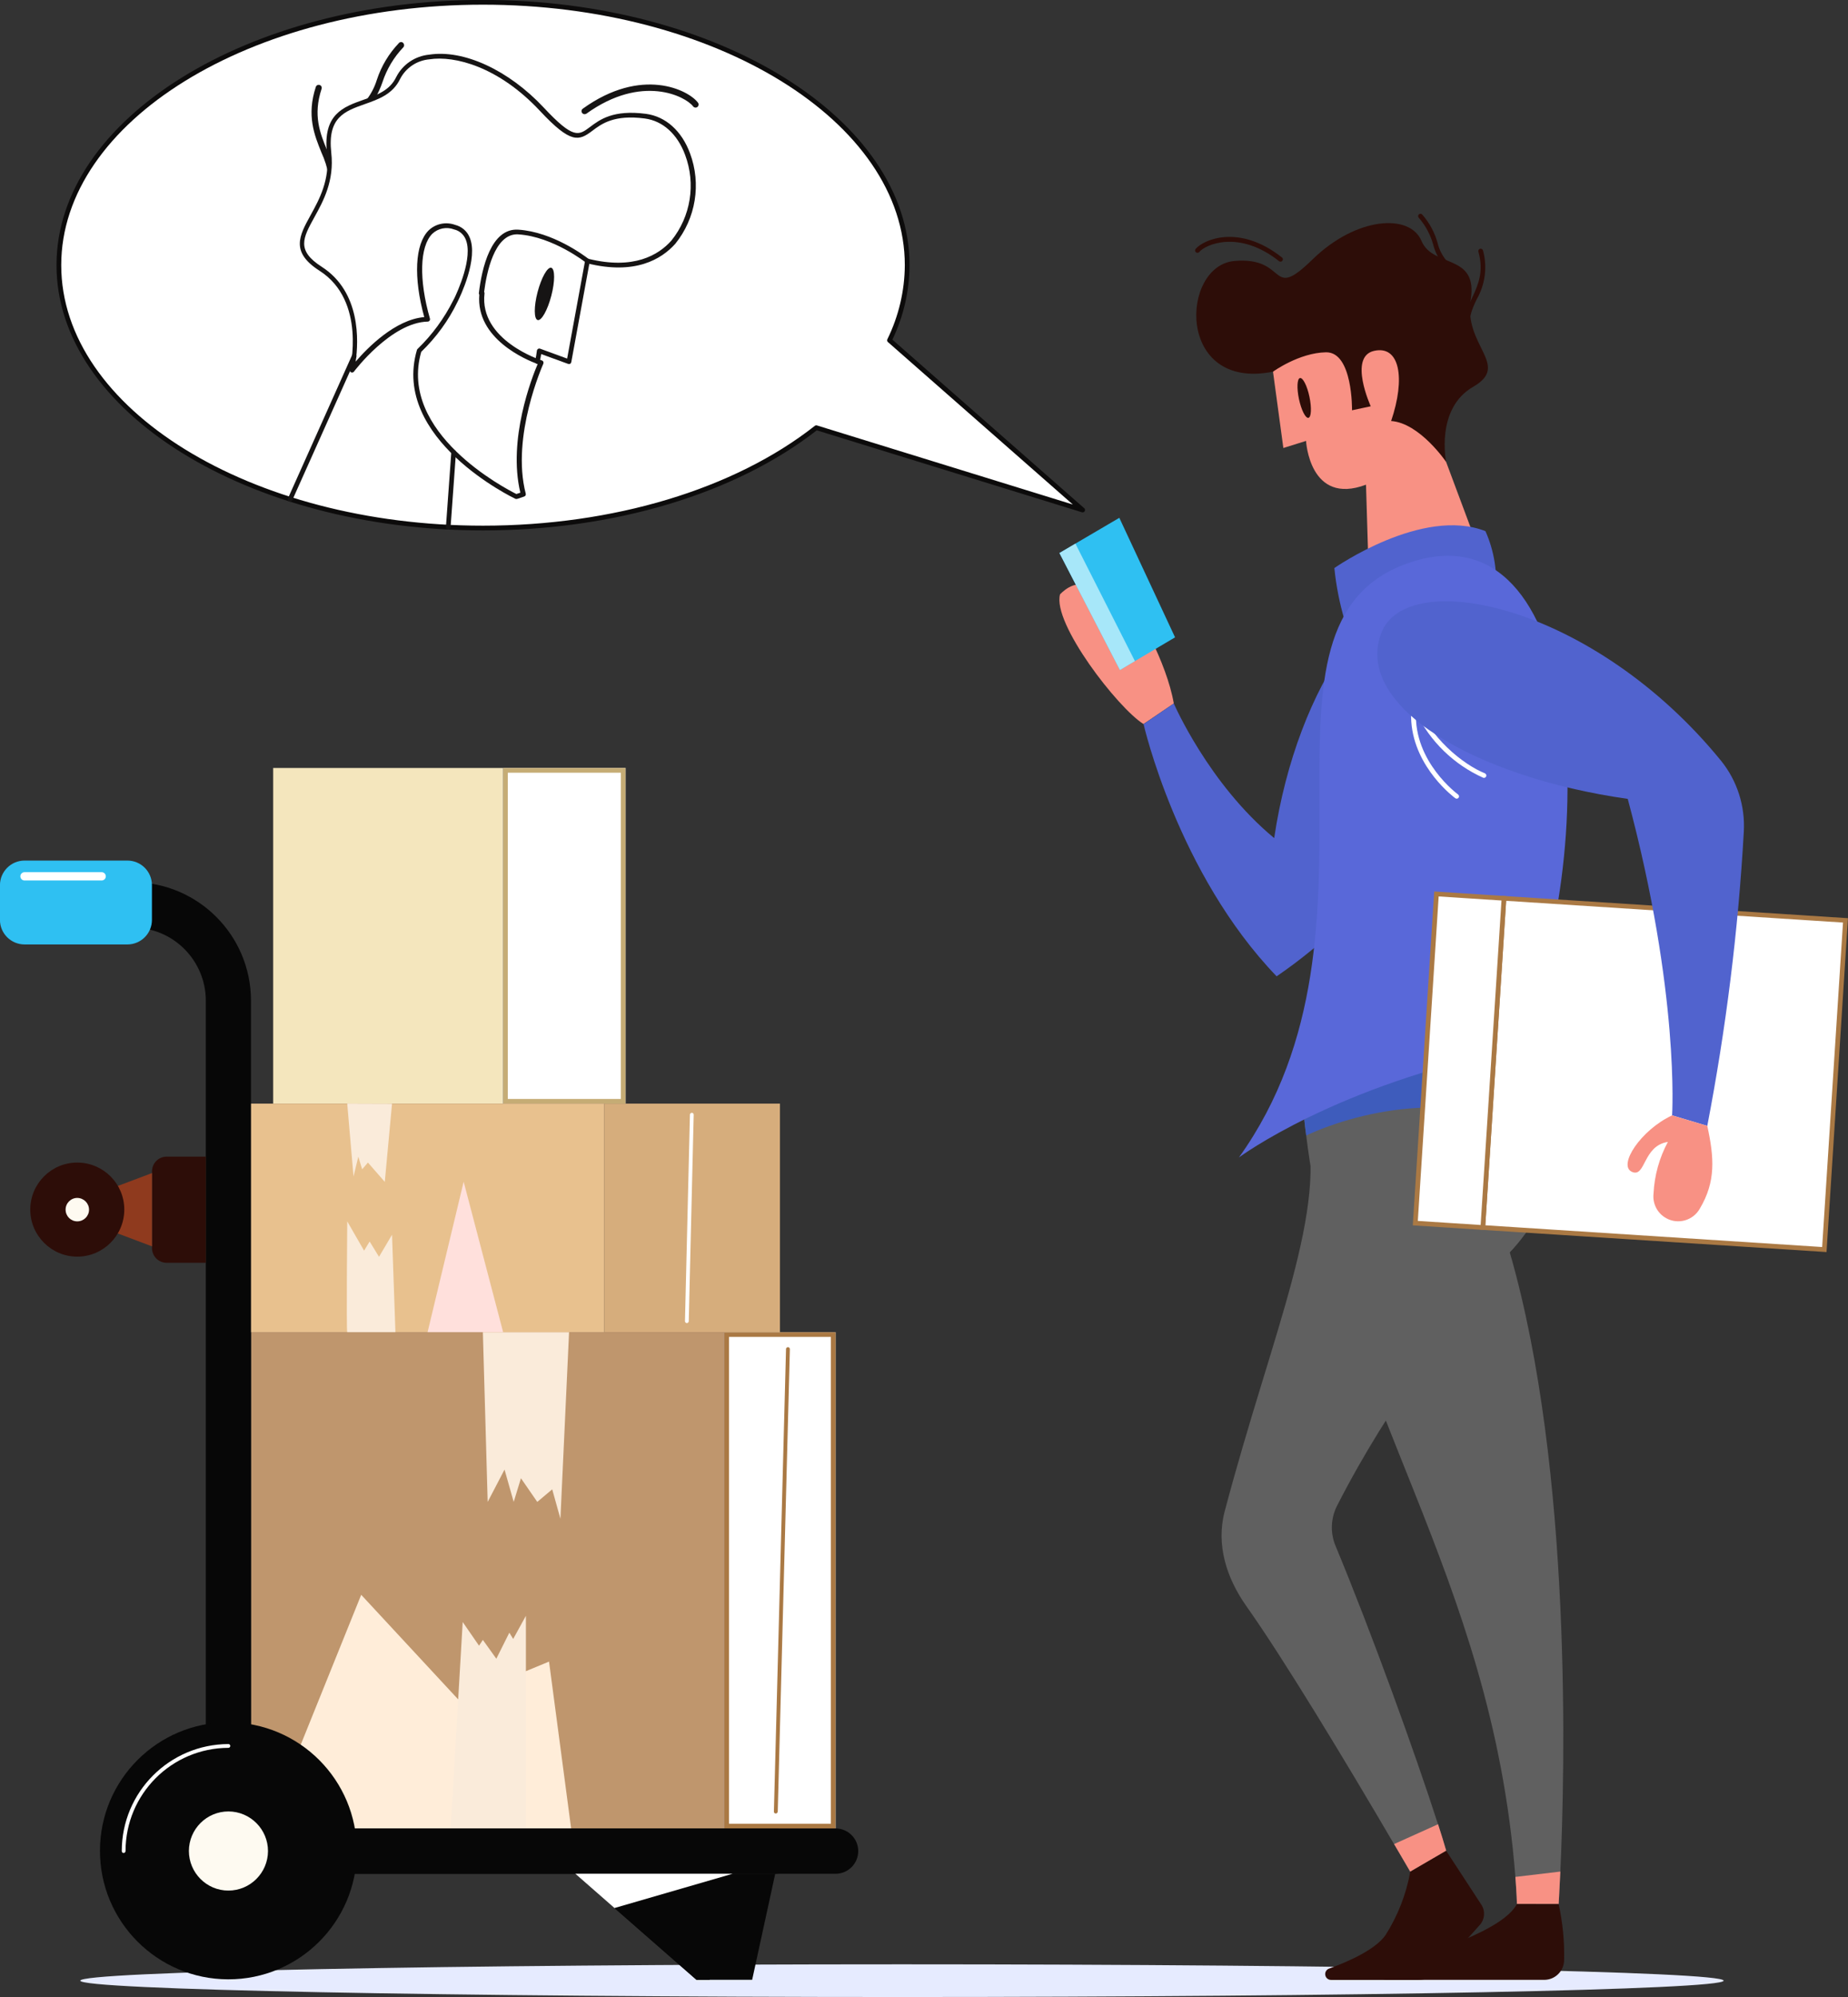
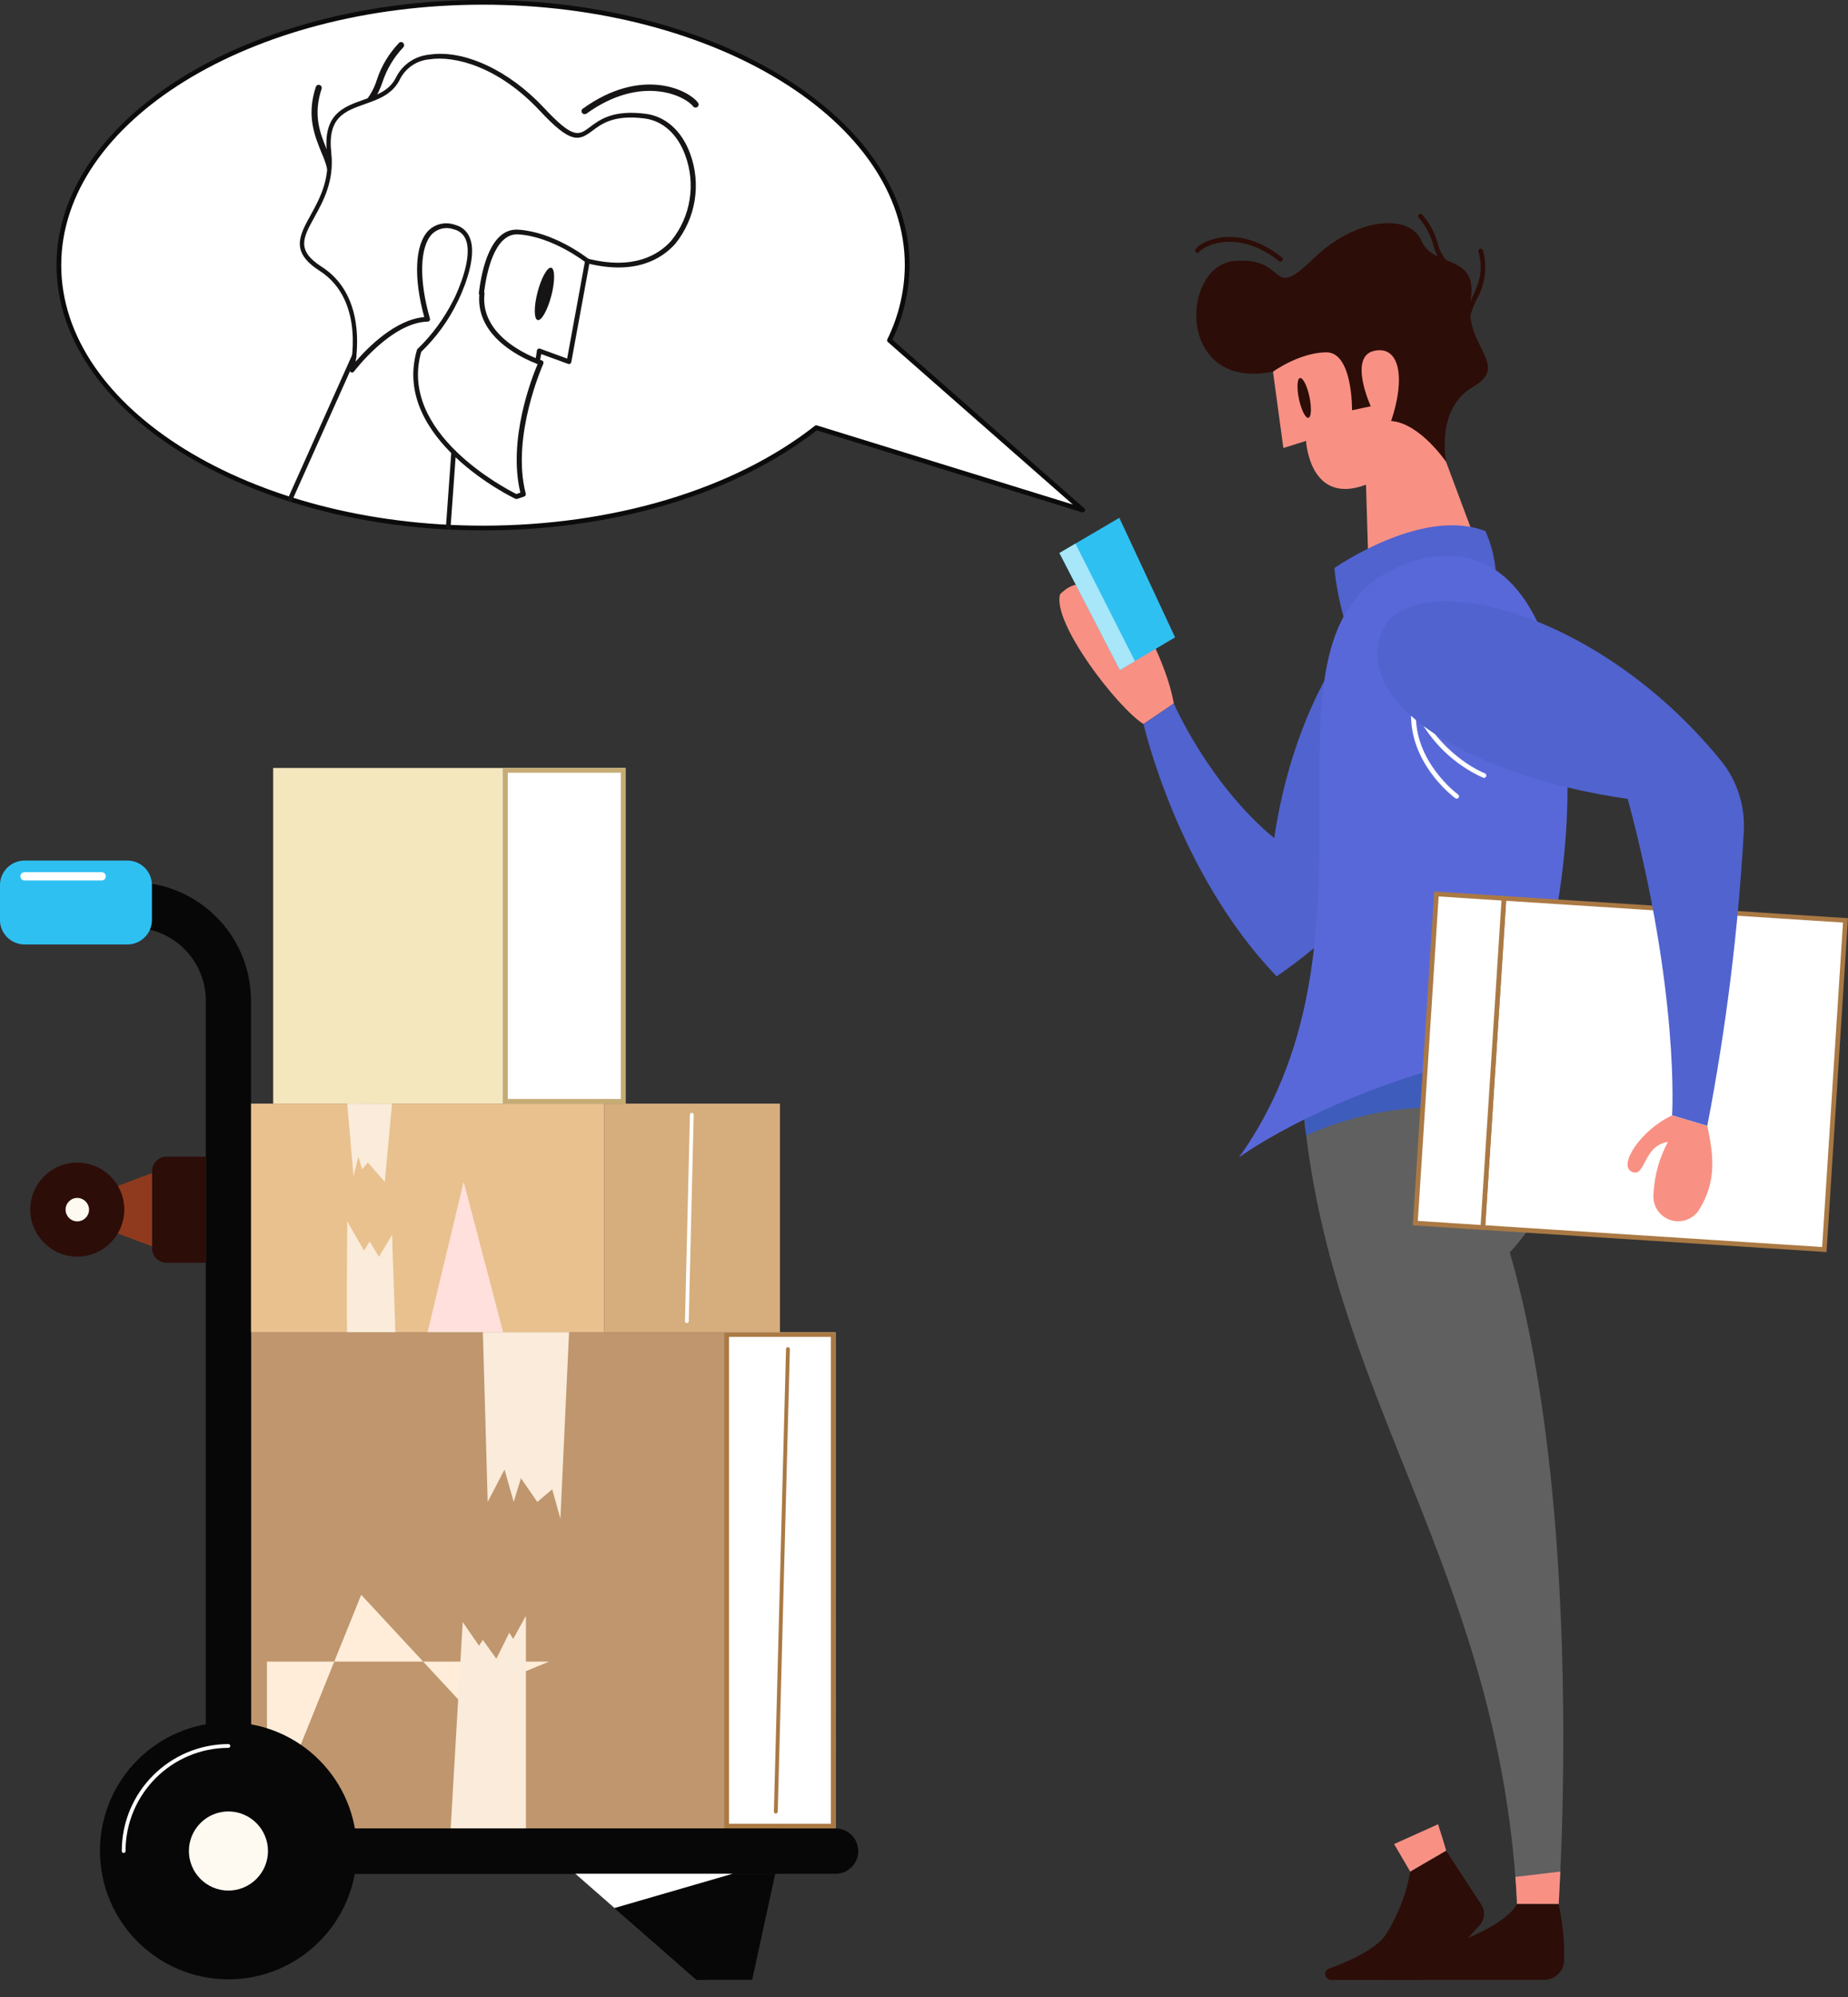
<svg xmlns="http://www.w3.org/2000/svg" version="1.1" id="Layer_1" x="0px" y="0px" viewBox="0 0 250 270" style="enable-background:new 0 0 250 270;" xml:space="preserve">
  <rect x="0" y="0" width="250" height="270" fill="#333333" stroke="none" />
  <style type="text/css">
	.st0{fill:#E6EBFF;}
	.st1{fill:#F4E6BD;}
	.st2{fill:#FFFFFF;}
	.st3{fill:#C5AC75;}
	.st4{fill:#BF966D;}
	.st5{fill:#AA7944;}
	.st6{fill:#FFEDD9;}
	.st7{fill:#FAEBDA;}
	.st8{fill:#070707;}
	.st9{fill:#2FC0F2;}
	.st10{fill:#2D0D08;}
	.st11{fill:#8F3A1E;}
	.st12{fill:#FEFAF1;}
	.st13{fill:#E8C18E;}
	.st14{fill:#D6AD7C;}
	.st15{fill:#FFE0DC;}
	.st16{fill:#F89184;}
	.st17{fill:#5163CE;}
	.st18{fill:#606060;}
	.st19{fill:#3E5CBC;}
	.st20{fill:#A7E7F9;}
	.st21{fill:#5968D9;}
	.st22{fill:#0C0B0B;}
	.st23{fill:#161414;}
</style>
  <g id="Ai" transform="translate(-1217 -9186)">
    <g id="Vector_Smart_Object" transform="translate(443.084 9144.012)">
-       <path id="Path_1" class="st0" d="M784.78,309.78c0-1.22,49.76-2.21,111.15-2.21s111.16,0.99,111.16,2.21s-49.77,2.21-111.16,2.21    S784.78,311,784.78,309.78z" />
      <g id="Group_6">
        <rect id="Rectangle_1" x="810.87" y="145.82" class="st1" width="31.1" height="45.38" />
        <g id="Group_1">
          <rect id="Rectangle_2" x="841.98" y="145.82" class="st2" width="16.56" height="45.38" />
          <path id="Path_2" class="st3" d="M857.9,146.46v44.11h-15.29v-44.11H857.9z M858.54,145.82h-16.56v45.38h16.56L858.54,145.82      L858.54,145.82z" />
        </g>
        <g id="Group_3">
          <rect id="Rectangle_3" x="807.88" y="222.1" class="st4" width="64.02" height="67.09" />
          <g id="Group_2">
            <rect id="Rectangle_4" x="871.9" y="222.11" class="st2" width="15.05" height="67.09" />
            <path id="Path_3" class="st5" d="M886.32,222.74v65.82h-13.78v-65.82H886.32z M886.96,222.11H871.9v67.1h15.05L886.96,222.11       L886.96,222.11z" />
          </g>
-           <path id="Path_4" class="st6" d="M810.03,289.2l12.75-31.59l13.1,14.12l12.31-5.09l2.99,22.56H810.03z" />
+           <path id="Path_4" class="st6" d="M810.03,289.2l12.75-31.59l13.1,14.12l12.31-5.09H810.03z" />
          <path id="Path_5" class="st7" d="M839.24,222.1l0.65,22.95l2.28-4.37l1.24,4.37l0.98-3.2l2.21,3.2l2.02-1.7l1.11,3.98      l1.17-25.23L839.24,222.1z" />
          <path id="Path_6" class="st7" d="M834.88,289.2l1.63-27.91l2.21,3.2l0.52-0.78l1.82,2.54l1.76-3.52l0.52,0.85l1.72-3.13v28.75      H834.88z" />
          <path id="Path_7" class="st5" d="M878.86,287.18L878.86,287.18c-0.15,0-0.26-0.12-0.25-0.26c0,0,0,0,0,0l1.64-62.54      c0-0.14,0.12-0.25,0.26-0.25h0.01c0.14,0,0.25,0.12,0.25,0.26c0,0,0,0,0,0l-1.64,62.54C879.11,287.07,879,287.18,878.86,287.18z      " />
        </g>
        <g id="Group_4">
          <path id="Path_8" class="st8" d="M878.79,295.32l-3.12,14.34h-7.54l-16.39-14.34H878.79z" />
          <path id="Path_9" class="st8" d="M873.04,295.32l-3.12,14.34h-1.79l-11.09-9.7l-5.3-4.64L873.04,295.32z" />
          <path id="Path_10" class="st8" d="M886.96,295.33h-73.98c-1.69,0-3.06-1.38-3.06-3.07c0-1.69,1.37-3.06,3.06-3.06h73.98      c1.69,0,3.06,1.38,3.06,3.07C890.01,293.96,888.65,295.32,886.96,295.33z" />
          <path id="Path_11" class="st8" d="M878.8,295.33h-73.98c-1.69,0-3.06-1.38-3.06-3.07c0-1.69,1.37-3.06,3.06-3.06h73.98      c1.69,0,3.06,1.38,3.06,3.07C881.86,293.96,880.49,295.32,878.8,295.33z" />
          <path id="Path_12" class="st8" d="M804.82,295.33c-1.69,0-3.06-1.37-3.06-3.06l0,0V177.3c0-5.46-4.42-9.89-9.88-9.9h-4.44      c-1.69,0-3.07-1.37-3.07-3.07s1.37-3.07,3.07-3.07h4.44c8.84,0.02,15.99,7.19,15.99,16.03v114.96      C807.88,293.95,806.51,295.33,804.82,295.33z" />
          <path id="Rectangle_5" class="st9" d="M777.24,158.34h13.91c1.84,0,3.32,1.49,3.32,3.32v4.7c0,1.84-1.49,3.32-3.32,3.32h-13.91      c-1.84,0-3.33-1.49-3.33-3.32v-4.7C773.92,159.83,775.4,158.34,777.24,158.34z" />
          <path id="Rectangle_6" class="st10" d="M796.46,198.37h5.31l0,0v14.35l0,0h-5.31c-1.1,0-1.98-0.89-1.98-1.98v-10.38      C794.48,199.26,795.36,198.37,796.46,198.37C796.46,198.37,796.46,198.37,796.46,198.37z" />
          <path id="Path_13" class="st11" d="M789.06,208.46l5.42,2.04v-9.91l-5.42,2.04V208.46z" />
          <path id="Path_14" class="st10" d="M790.73,205.54c-0.01,3.51-2.86,6.35-6.37,6.35c-3.51-0.01-6.35-2.86-6.35-6.37      c0.01-3.51,2.85-6.35,6.36-6.35C787.89,199.18,790.74,202.03,790.73,205.54z" />
          <path id="Path_15" class="st12" d="M785.96,205.54c0,0.87-0.71,1.58-1.59,1.58s-1.58-0.71-1.58-1.59c0-0.87,0.71-1.58,1.58-1.58      C785.25,203.96,785.96,204.67,785.96,205.54C785.96,205.54,785.96,205.54,785.96,205.54z" />
          <path id="Path_16" class="st8" d="M822.19,292.26c-0.02,9.59-7.82,17.36-17.41,17.34c-9.59-0.02-17.36-7.82-17.34-17.41      c0.02-9.58,7.79-17.34,17.37-17.34C814.43,274.86,822.2,282.66,822.19,292.26L822.19,292.26z" />
          <path id="Path_17" class="st12" d="M810.17,292.26c-0.01,2.95-2.41,5.34-5.36,5.34s-5.34-2.41-5.34-5.36      c0.01-2.95,2.4-5.34,5.35-5.34C807.78,286.91,810.17,289.31,810.17,292.26C810.17,292.26,810.17,292.26,810.17,292.26z" />
          <path id="Path_18" class="st2" d="M790.64,292.52c-0.14,0-0.25-0.12-0.25-0.26c0-7.98,6.46-14.45,14.44-14.47      c0.14,0.01,0.25,0.13,0.24,0.27c-0.01,0.13-0.11,0.23-0.24,0.24c-7.7,0.02-13.93,6.26-13.93,13.96      C790.89,292.4,790.78,292.52,790.64,292.52z" />
          <path id="Path_19" class="st2" d="M873.04,295.32l-16,4.64l-5.3-4.64H873.04z" />
        </g>
        <g id="Group_5">
          <rect id="Rectangle_7" x="807.88" y="191.2" class="st13" width="47.76" height="30.91" />
          <rect id="Rectangle_8" x="855.64" y="191.2" class="st14" width="23.79" height="30.91" />
          <path id="Path_20" class="st7" d="M820.89,191.2l0.85,9.85l0.65-2.67l0.52,1.7l0.78-0.91l2.28,2.61l0.98-10.56L820.89,191.2z" />
          <path id="Path_21" class="st7" d="M820.89,222.1c-0.13,0,0-14.98,0-14.98l2.28,3.96l0.75-1.24l1.27,2.07l1.76-2.98l0.46,13.17      H820.89z" />
          <path id="Path_22" class="st2" d="M866.83,220.87L866.83,220.87c-0.14,0-0.25-0.12-0.25-0.26l0.67-27.92      c0.01-0.14,0.12-0.25,0.26-0.25c0.14,0,0.25,0.12,0.25,0.26l-0.67,27.92C867.09,220.76,866.97,220.87,866.83,220.87z" />
          <path id="Path_23" class="st15" d="M831.76,222.1l4.88-20.34l5.34,20.34H831.76z" />
        </g>
        <path id="Path_24" class="st2" d="M787.67,161.03h-10.44c-0.31,0-0.56-0.25-0.56-0.56l0,0c0-0.31,0.25-0.56,0.56-0.56h10.44     c0.31,0,0.56,0.25,0.56,0.56l0,0C788.23,160.78,787.98,161.03,787.67,161.03z" />
      </g>
      <g id="Group_11">
        <g id="Group_7">
          <path id="Path_25" class="st16" d="M946.13,92.24l1.4,10.32l3.07-0.96c0,0,0.46,8.8,8.11,5.92l0.39,12.87c0,0,9,2.77,15.2-3.23      l-12.21-32.68C962.09,84.48,950.22,81.38,946.13,92.24z" />
          <path id="Path_26" class="st10" d="M946.13,92.24c-13.15,2.64-12.54-14.35-5.2-14.97s4.61,5.58,10.55-0.21      s13.17-6.23,14.73-2.51s7.67,1.65,6.67,7.95s5.45,8.83,0.32,11.79s-3.65,10.15-3.65,10.15s-3.57-5.26-7.44-5.53      c1.97-5.8,1.17-10.28-2.32-9.48s-0.44,7.49-0.44,7.49l-2.53,0.54c0,0,0.12-7.91-3.53-7.84S946.13,92.24,946.13,92.24z" />
          <path id="Path_27" class="st10" d="M949.64,95.94c0.32,1.49,0.89,2.62,1.28,2.54s0.45-1.35,0.14-2.84s-0.89-2.62-1.28-2.54      S949.33,94.46,949.64,95.94z" />
          <path id="Path_28" class="st10" d="M947.14,77.37c0.18,0,0.32-0.15,0.32-0.32c0-0.1-0.04-0.19-0.12-0.25      c-5.77-4.58-10.65-2.41-11.68-1.15c-0.11,0.14-0.09,0.34,0.05,0.45c0.14,0.11,0.34,0.09,0.45-0.05      c0.8-0.97,5.34-3.07,10.79,1.25C947,77.34,947.07,77.37,947.14,77.37z" />
          <path id="Path_29" class="st10" d="M972.72,87.12c0.04,0,0.08-0.01,0.11-0.02c0.17-0.06,0.25-0.25,0.18-0.42      c-0.58-1.52-0.01-2.75,0.65-4.18c1.17-2.01,1.49-4.4,0.88-6.64c-0.04-0.17-0.21-0.28-0.39-0.24c-0.17,0.04-0.28,0.21-0.24,0.39      c0,0.01,0,0.02,0.01,0.03c0.76,2.72-0.06,4.49-0.85,6.2c-0.69,1.49-1.34,2.91-0.67,4.68C972.47,87.04,972.59,87.12,972.72,87.12      z" />
          <path id="Path_30" class="st10" d="M969.46,77.89c0.18,0,0.32-0.15,0.32-0.33c0-0.08-0.03-0.16-0.09-0.22      c-0.62-0.71-1.07-1.56-1.29-2.48c-0.39-1.42-1.1-2.74-2.07-3.85c-0.11-0.14-0.31-0.16-0.45-0.05c-0.14,0.11-0.16,0.31-0.05,0.45      c0.01,0.01,0.01,0.01,0.02,0.02c0.91,1.05,1.58,2.29,1.95,3.63c0.25,1.01,0.74,1.95,1.43,2.72      C969.29,77.85,969.37,77.89,969.46,77.89z" />
        </g>
        <path id="Path_31" class="st17" d="M955.82,125.87c-0.68-2.31-1.15-4.68-1.39-7.08c0,0,11.9-8.34,20.44-4.99     c1.19,2.68,1.66,5.63,1.37,8.55L955.82,125.87z" />
-         <path id="Path_32" class="st18" d="M942.51,259.12c5.03,7.09,13.38,20.91,19.99,32.19c0.74,1.28,1.49,2.52,2.18,3.72l4.87-2.83     c-0.31-1.05-0.67-2.26-1.1-3.57c-3.1-9.63-8.95-25.82-13.87-37.66c-0.72-1.74-0.64-3.71,0.21-5.39     c7.41-14.51,15.87-24.57,21.61-32.57c0.64-0.56,1.2-1.15,1.74-1.72c12.02-12.82,1.36-24.87-0.49-26.61     c-8.46-2.16-27.3,8.66-27.3,8.66c3.51,11.79-4.38,28.82-10.77,53.04C938.41,250.85,939.85,255.35,942.51,259.12z" />
        <path id="Path_33" class="st18" d="M950.36,193.35c0.08,0.72,0.15,1.44,0.26,2.16c4.46,36.22,25.07,58.8,28.3,100.26     c0.18,2.36,0.21,3.67,0.21,3.67h5.64c0,0,0.1-1.59,0.23-4.39c0.61-13.36,1.67-54.3-6.84-83.74c5.05-5.37,6.1-10.61,5.49-15     c-0.73-4.4-2.82-8.46-5.97-11.61C969.2,182.53,950.36,193.35,950.36,193.35z" />
        <path id="Path_34" class="st19" d="M950.36,193.35c0.08,0.72,0.15,1.44,0.26,2.16c7.38-3.44,22.02-6.78,33.02,0.8     c-0.73-4.4-2.82-8.46-5.97-11.61C969.2,182.53,950.36,193.35,950.36,193.35z" />
        <path id="Path_35" class="st16" d="M932.71,137.1c-0.98-5.66-5.07-12.71-6.22-14.02l-1.64,1.64c0,0-3.52-6.48-7.53-2.38     c-1.08,3.91,7.85,15.41,11.29,17.54L932.71,137.1z" />
        <path id="Path_36" class="st17" d="M946.29,155.3c3.1-20.88,14.58-37.04,24.31-33.34s1.01,34.96-23.98,52.03     c-13.42-13.94-18-34.1-18-34.1l4.09-2.79C932.71,137.1,937.42,147.98,946.29,155.3z" />
        <path id="Path_37" class="st9" d="M917.24,116.76l8.18,15.82l2.03-1.21l5.43-3.21l-7.54-16.16l-5.95,3.49L917.24,116.76z" />
        <path id="Path_38" class="st20" d="M917.24,116.76l8.18,15.82l2.03-1.21l-8.05-15.88L917.24,116.76z" />
        <path id="Path_39" class="st10" d="M969.55,292.21l4.76,7.29c0.56,0.85,0.48,1.97-0.19,2.73c-1.49,1.68-4.15,4.62-6.01,6.5     c-0.6,0.61-1.43,0.95-2.28,0.95h-11.85c-0.44,0-0.79-0.35-0.79-0.79c0-0.33,0.21-0.63,0.52-0.74c2.93-1.07,6.31-2.64,7.64-4.53     c1.66-2.61,2.8-5.53,3.35-8.57L969.55,292.21z" />
        <path id="Path_40" class="st21" d="M941.52,198.48c22.35-31.21-0.97-72.16,22.98-80.39s26.42,38.34,14.52,65.74     C954.74,188.61,941.52,198.48,941.52,198.48z" />
        <path id="Path_41" class="st16" d="M985,295.03c-0.13,2.8-0.23,4.39-0.23,4.39h-5.64c0,0-0.03-1.31-0.21-3.67L985,295.03z" />
        <path id="Path_42" class="st10" d="M984.77,299.43c0.55,2.48,0.8,5.02,0.74,7.55c0,1.49-1.21,2.69-2.69,2.69H961.4     c-0.51,0-0.92-0.41-0.92-0.92c0-0.41,0.27-0.77,0.66-0.88c6.81-1.88,16.21-5.02,17.98-8.45L984.77,299.43z" />
        <path id="Path_43" class="st16" d="M962.51,291.31c0.74,1.28,1.49,2.52,2.18,3.72l4.87-2.83c-0.31-1.05-0.67-2.26-1.1-3.57     L962.51,291.31z" />
        <path id="Path_44" class="st2" d="M964.84,139.59c-0.07-0.91-0.03-1.82,0.12-2.71c0.02-0.15,0.14-0.26,0.29-0.27     c0.15-0.01,0.28,0.08,0.33,0.22c1.58,4.81,6.34,8.57,9.21,9.71c0.16,0.07,0.24,0.25,0.18,0.42c-0.06,0.16-0.25,0.24-0.41,0.18     c0,0,0,0,0,0c-3.98-1.79-7.19-4.92-9.09-8.84c-0.28,6.72,5.63,11.05,5.69,11.1c0.14,0.1,0.18,0.3,0.08,0.44c0,0,0,0,0,0     c-0.1,0.14-0.3,0.18-0.45,0.07C970.71,149.86,965.3,145.87,964.84,139.59z" />
        <g id="Group_10">
          <g id="Group_8">
            <rect id="Rectangle_9" x="976.74" y="164.04" transform="matrix(0.064 -0.998 0.998 0.064 748.293 1172.206)" class="st2" width="44.6" height="46.31" />
            <path id="Path_45" class="st5" d="M1021.01,211.27l-46.84-3.02l0.02-0.32l2.88-44.82l46.84,3.02l-0.02,0.32L1021.01,211.27z        M974.85,207.65l45.57,2.94l2.82-43.87l-45.57-2.94L974.85,207.65z" />
          </g>
          <g id="Group_9">
            <rect id="Rectangle_10" x="949.08" y="180.82" transform="matrix(0.064 -0.998 0.998 0.064 724.192 1142.92)" class="st2" width="44.6" height="9.15" />
            <path id="Path_46" class="st5" d="M974.81,208.29l-9.77-0.63l0.02-0.32l2.88-44.82l9.77,0.63l-0.02,0.32L974.81,208.29z        M965.72,207.06l8.5,0.55l2.82-43.87l-8.5-0.55L965.72,207.06z" />
          </g>
        </g>
        <path id="Path_47" class="st17" d="M994.12,150c-20.85-2.96-36.99-12.59-33.37-22.36c3.4-9.18,28.7-4.05,46.02,17.24     c2.17,2.7,3.25,6.12,3.05,9.57c-0.75,13.35-2.41,26.63-4.94,39.76l-4.76-1.42C1000.12,192.79,1001.19,176.36,994.12,150z" />
        <path id="Path_48" class="st16" d="M1004.88,194.21c0.95,4.35,1.15,7.55-1,11.17c-0.9,1.62-2.94,2.21-4.56,1.31     c-1.2-0.66-1.87-1.98-1.71-3.34c0.12-2.44,0.78-4.82,1.94-6.97c-3.4,0.51-2.99,4.86-4.85,4.05c-1.98-0.86,1.2-5.68,5.42-7.64     L1004.88,194.21z" />
      </g>
      <g id="Group_14">
        <g id="Group_12">
          <path id="Path_49" class="st2" d="M920.39,110.94L894.25,88c1.55-3.16,2.37-6.63,2.39-10.15c0-19.63-25.69-35.54-57.38-35.54      s-57.38,15.91-57.38,35.54s25.69,35.54,57.38,35.54c18.3,0,34.58-5.31,45.09-13.57L920.39,110.94z" />
          <path id="Path_50" class="st22" d="M839.26,113.7c-31.82,0-57.7-16.09-57.7-35.86s25.88-35.86,57.7-35.86s57.7,16.09,57.7,35.86      c-0.02,3.49-0.81,6.93-2.32,10.07l25.95,22.79c0.12,0.1,0.14,0.27,0.07,0.4c-0.07,0.13-0.23,0.19-0.37,0.15l-35.88-11.08      C873.39,108.77,856.95,113.7,839.26,113.7z M839.26,42.62c-31.46,0-57.06,15.8-57.06,35.22s25.6,35.22,57.06,35.22      c17.61,0,33.98-4.92,44.89-13.5c0.08-0.06,0.19-0.08,0.29-0.05l34.61,10.69l-25.01-21.96c-0.11-0.09-0.14-0.25-0.08-0.38      c1.53-3.12,2.34-6.54,2.36-10.01C896.33,58.42,870.73,42.63,839.26,42.62L839.26,42.62z" />
        </g>
        <g id="Group_13">
          <path id="Path_51" class="st23" d="M850.89,91.21c-0.04,0-0.07-0.01-0.11-0.02l-3.65-1.33c-0.04,0.26-0.11,0.63-0.21,1.07      c-0.04,0.17-0.2,0.28-0.37,0.24c0,0-0.01,0-0.01,0c-0.17-0.04-0.28-0.21-0.24-0.38c0,0,0,0,0,0c0.11-0.46,0.2-0.92,0.25-1.39      c0.01-0.1,0.07-0.18,0.15-0.24c0.08-0.05,0.19-0.06,0.28-0.03l3.66,1.34l2.43-13.25c0.03-0.17,0.19-0.29,0.36-0.27      c0.17,0.03,0.29,0.19,0.27,0.36c0,0.01,0,0.01,0,0.02l-2.5,13.62c-0.02,0.09-0.07,0.17-0.15,0.22      C851,91.2,850.95,91.21,850.89,91.21z" />
          <path id="Path_52" class="st23" d="M834.55,113.58h-0.02c-0.18-0.01-0.31-0.17-0.29-0.34c0,0,0,0,0,0l0.73-10.12      c0.02-0.17,0.17-0.3,0.34-0.3c0.17,0.01,0.31,0.17,0.29,0.34l-0.73,10.12C834.86,113.45,834.72,113.58,834.55,113.58z" />
          <path id="Path_53" class="st23" d="M813.16,109.82c-0.18,0-0.32-0.15-0.32-0.32c0-0.04,0.01-0.09,0.03-0.13l8.67-19.36      c0.07-0.16,0.26-0.23,0.42-0.16c0.16,0.07,0.23,0.26,0.16,0.42l0,0l-8.67,19.36C813.4,109.75,813.29,109.82,813.16,109.82z" />
          <path id="Path_54" class="st23" d="M848.5,81.97c-0.51,1.96-1.34,3.43-1.85,3.29s-0.52-1.83-0.01-3.78s1.34-3.43,1.85-3.29      S849.01,80.02,848.5,81.97z" />
          <path id="Path_55" class="st23" d="M852.73,57.33c-0.03-0.02-0.05-0.05-0.07-0.08c-0.13-0.19-0.09-0.44,0.1-0.57c0,0,0,0,0,0      c7.95-5.72,14.29-2.54,15.58-0.81c0.13,0.18,0.1,0.44-0.08,0.58c-0.18,0.14-0.44,0.1-0.58-0.08c0,0,0,0,0,0      c-1.01-1.35-6.92-4.42-14.44,0.99C853.08,57.46,852.87,57.45,852.73,57.33z" />
          <path id="Path_56" class="st23" d="M818.37,65.69c-0.19-1.06-0.52-2.1-0.97-3.08c-0.95-2.35-2.03-5-0.76-8.87      c0.07-0.22,0.3-0.33,0.52-0.26c0.22,0.07,0.33,0.3,0.26,0.52c-1.18,3.58-0.21,5.98,0.74,8.3c0.11,0.26,0.21,0.52,0.31,0.78      L818.37,65.69z" />
          <path id="Path_57" class="st23" d="M823.31,55.72c0.71-0.86,1.25-1.85,1.58-2.92c0.61-1.87,1.63-3.57,2.99-4.99      c0.13-0.16,0.38-0.19,0.54-0.05c0.02,0.01,0.03,0.03,0.04,0.04c0.16,0.16,0.17,0.42,0.02,0.58c0,0,0,0,0,0      c-1.28,1.34-2.24,2.95-2.82,4.71c-0.25,0.72-0.56,1.42-0.93,2.09L823.31,55.72z" />
          <path id="Path_58" class="st23" d="M843.76,109.45c-0.05,0-0.09-0.01-0.14-0.03c-0.17-0.08-16.83-8.07-13.3-20.12      c0.02-0.06,0.05-0.11,0.09-0.14c1.97-1.9,3.6-4.13,4.83-6.58c0-0.01,0.01-0.03,0.02-0.04l0.02-0.04      c0.01-0.03,0.03-0.05,0.04-0.08c0.01-0.02,0.02-0.03,0.03-0.04c0.45-0.93,2.61-5.62,1.55-8.06c-0.28-0.66-0.85-1.15-1.55-1.31      c-1.02-0.39-2.17-0.16-2.96,0.59c-1.7,1.72-1.82,6.22-0.31,11.47c0.05,0.17-0.05,0.34-0.22,0.39c-0.03,0.01-0.06,0.01-0.08,0.01      c-4.95,0.11-9.93,6.69-9.98,6.76c-0.09,0.12-0.25,0.16-0.39,0.1c-0.14-0.07-0.21-0.22-0.17-0.37c0.02-0.09,2.28-9.28-4.09-13.36      c-3.97-2.54-2.75-4.74-1.21-7.53c1.16-2.11,2.62-4.74,2.21-8.36c-0.59-5.28,2.22-6.27,4.94-7.23c1.83-0.65,3.56-1.25,4.44-3.1      c0.87-1.69,2.54-2.81,4.43-3c4.67-0.73,10.77,2.08,15.52,7.16c4.02,4.3,4.71,3.77,6.25,2.62c1.33-1,3.14-2.36,7.57-1.78      c2.66,0.35,4.84,2.3,5.96,5.33c1.55,4.14,0.79,8.8-1.99,12.24c-1.87,2.09-5.45,4.25-11.92,2.64c-0.04-0.01-0.08-0.03-0.12-0.06      c-0.05-0.04-4.49-3.54-9.17-3.85c-0.06,0-0.12-0.01-0.19-0.01c-3.09,0-4.14,5.24-4.46,7.78c0.04,0.06,0.06,0.14,0.05,0.21      c-0.73,6.35,7.67,9.03,7.76,9.06c0.17,0.05,0.26,0.23,0.21,0.4c0,0.01-0.01,0.03-0.01,0.04c-0.04,0.1-4.4,9.8-2.38,17.58      c0.04,0.16-0.05,0.33-0.21,0.38l-0.94,0.32C843.82,109.44,843.79,109.45,843.76,109.45z M830.9,89.56      c-3.13,10.97,11.43,18.5,12.87,19.22l0.54-0.18c-1.73-7.22,1.59-15.63,2.34-17.39c-1.6-0.59-8.38-3.44-7.89-9.38      c-0.05-0.06-0.07-0.14-0.06-0.22c0.39-3.31,1.63-8.83,5.35-8.57c4.65,0.31,8.91,3.51,9.47,3.94c6.11,1.51,9.48-0.5,11.22-2.46      c2.63-3.26,3.33-7.67,1.86-11.59c-1.04-2.81-3.02-4.6-5.45-4.92c-4.15-0.55-5.86,0.72-7.1,1.66c-1.82,1.37-2.88,1.82-7.09-2.69      c-5.6-5.99-11.55-7.5-14.96-6.97c-1.68,0.15-3.17,1.14-3.95,2.64c-0.99,2.08-2.93,2.76-4.8,3.42c-2.71,0.96-5.05,1.78-4.52,6.56      c0.43,3.82-1.08,6.55-2.29,8.74c-1.54,2.79-2.46,4.47,1,6.69c5.3,3.4,4.99,10.06,4.59,12.82c1.59-1.85,5.33-5.68,9.28-6.02      c-1.48-5.38-1.26-9.85,0.58-11.71c0.95-0.92,2.34-1.21,3.59-0.76c0.88,0.22,1.61,0.83,1.96,1.67c1.25,2.86-1.32,8.12-1.62,8.72      C834.61,85.3,832.93,87.6,830.9,89.56z" />
        </g>
      </g>
    </g>
  </g>
</svg>